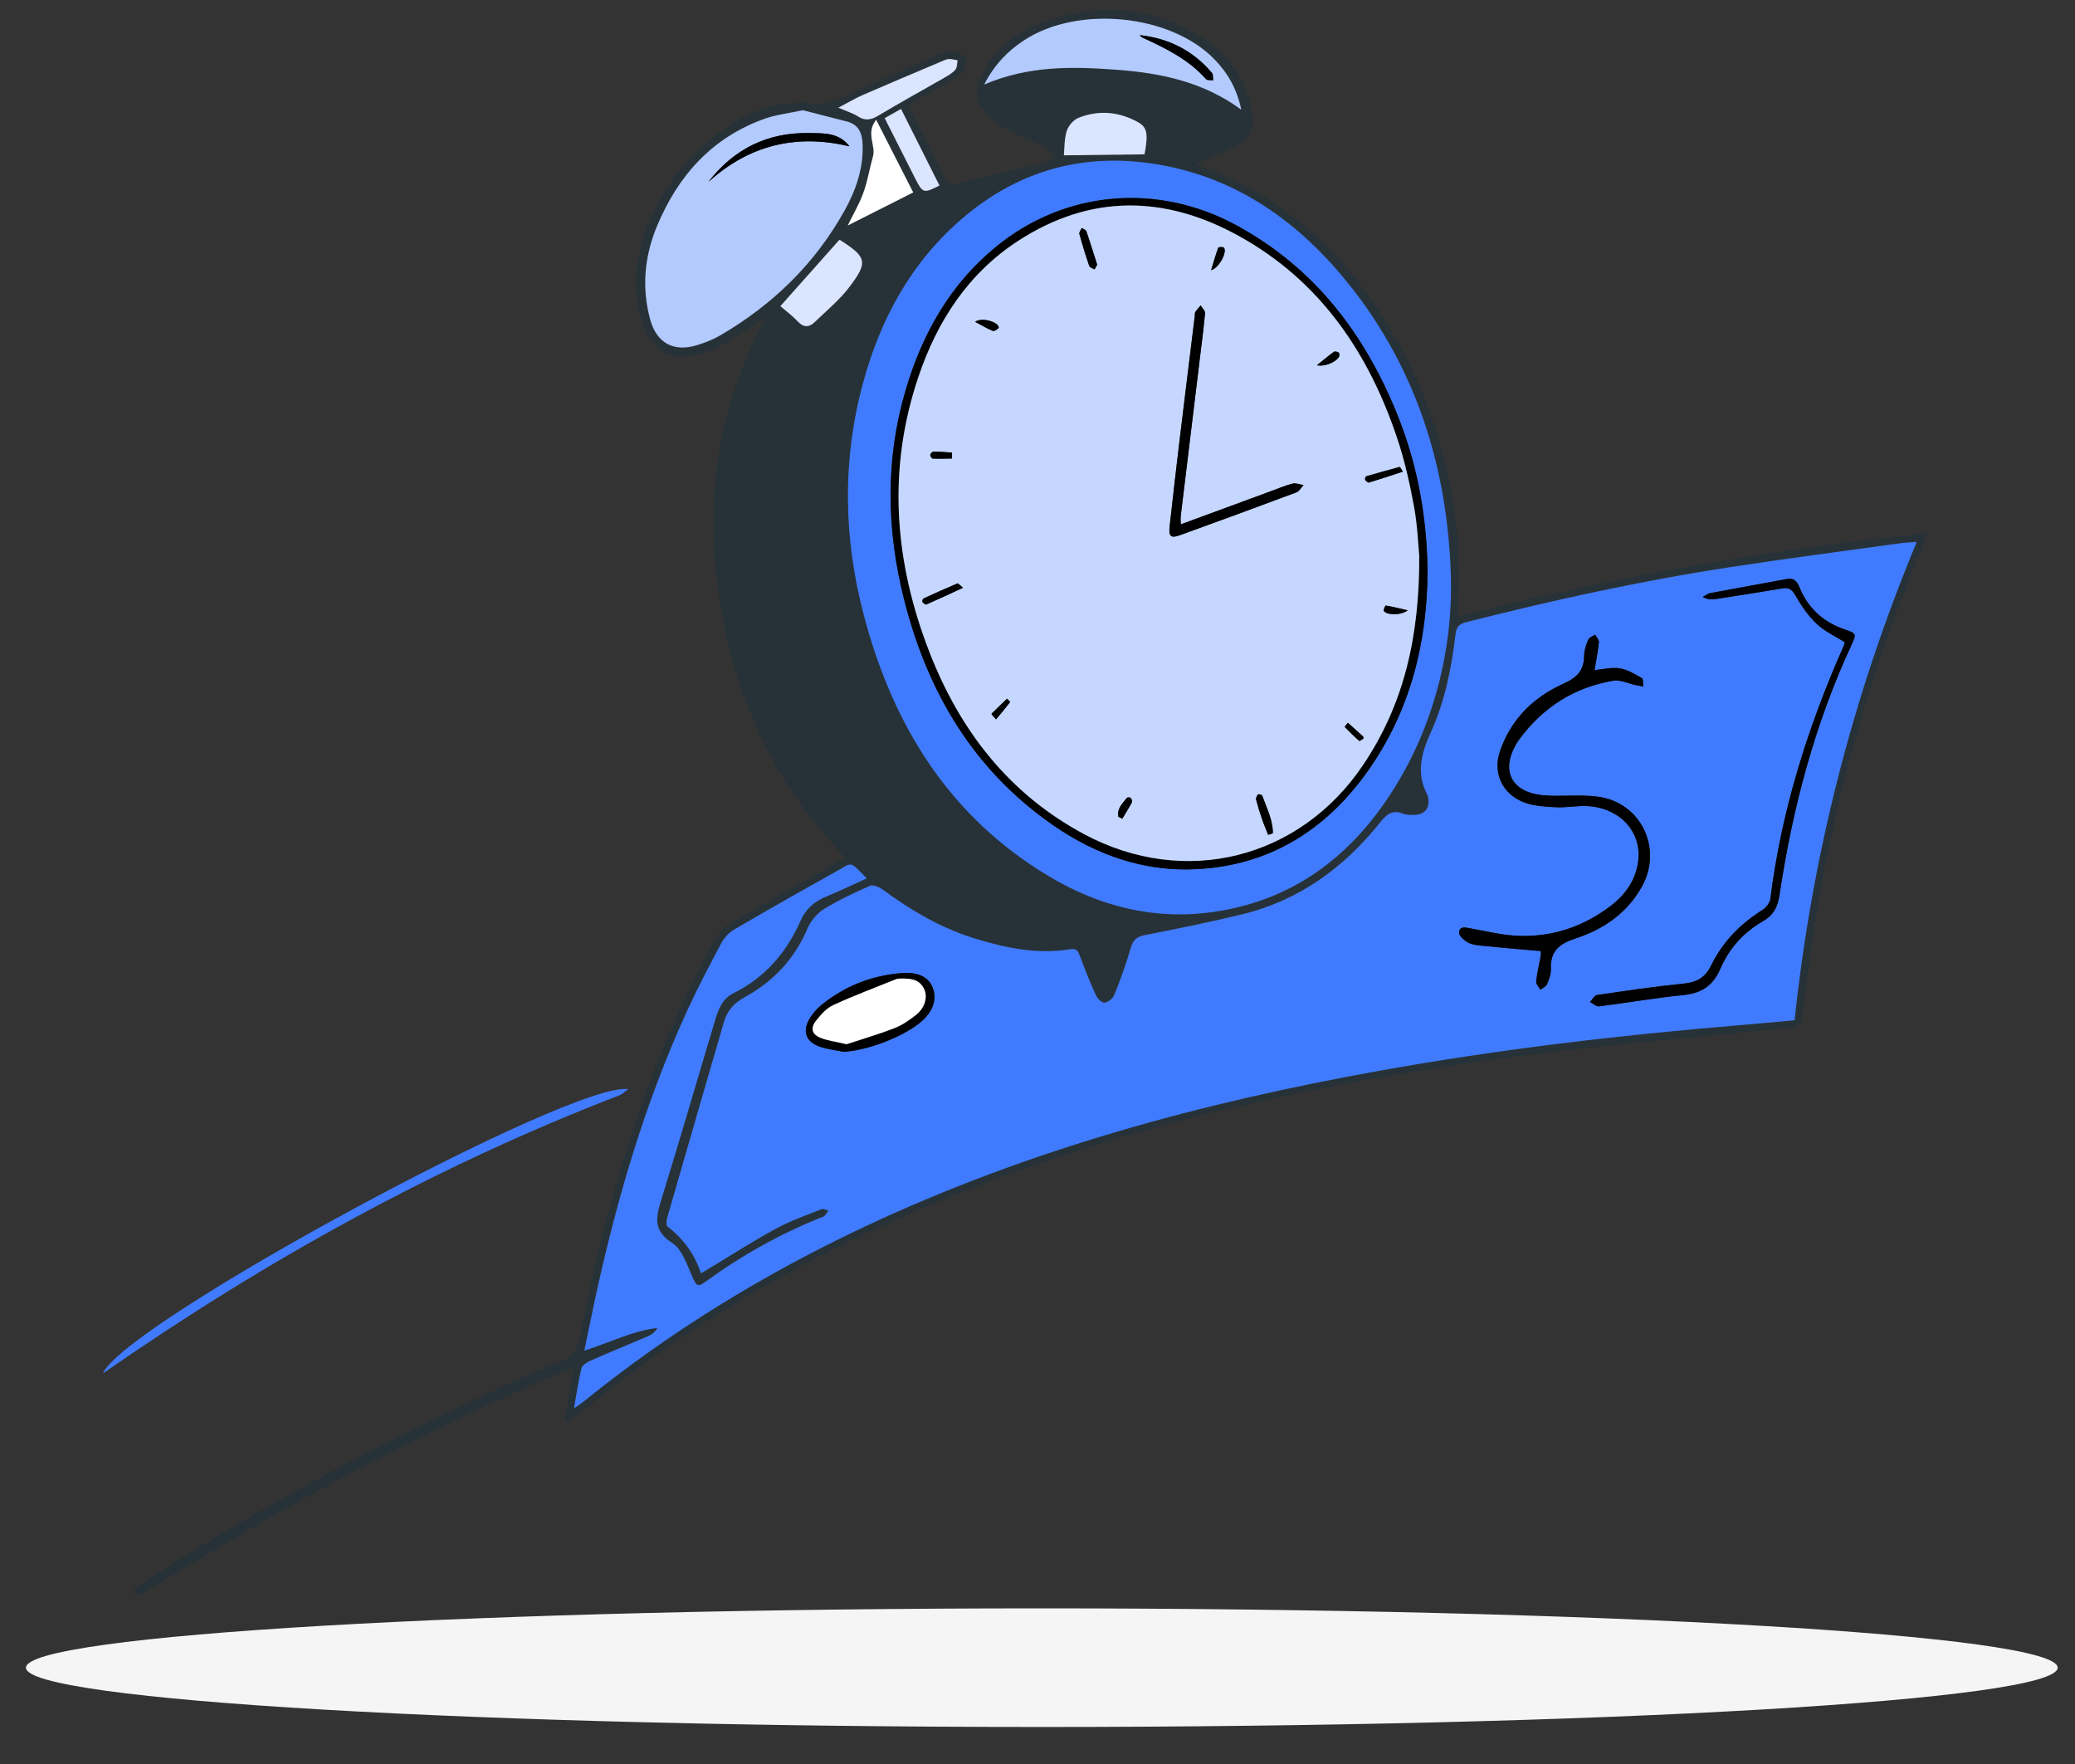
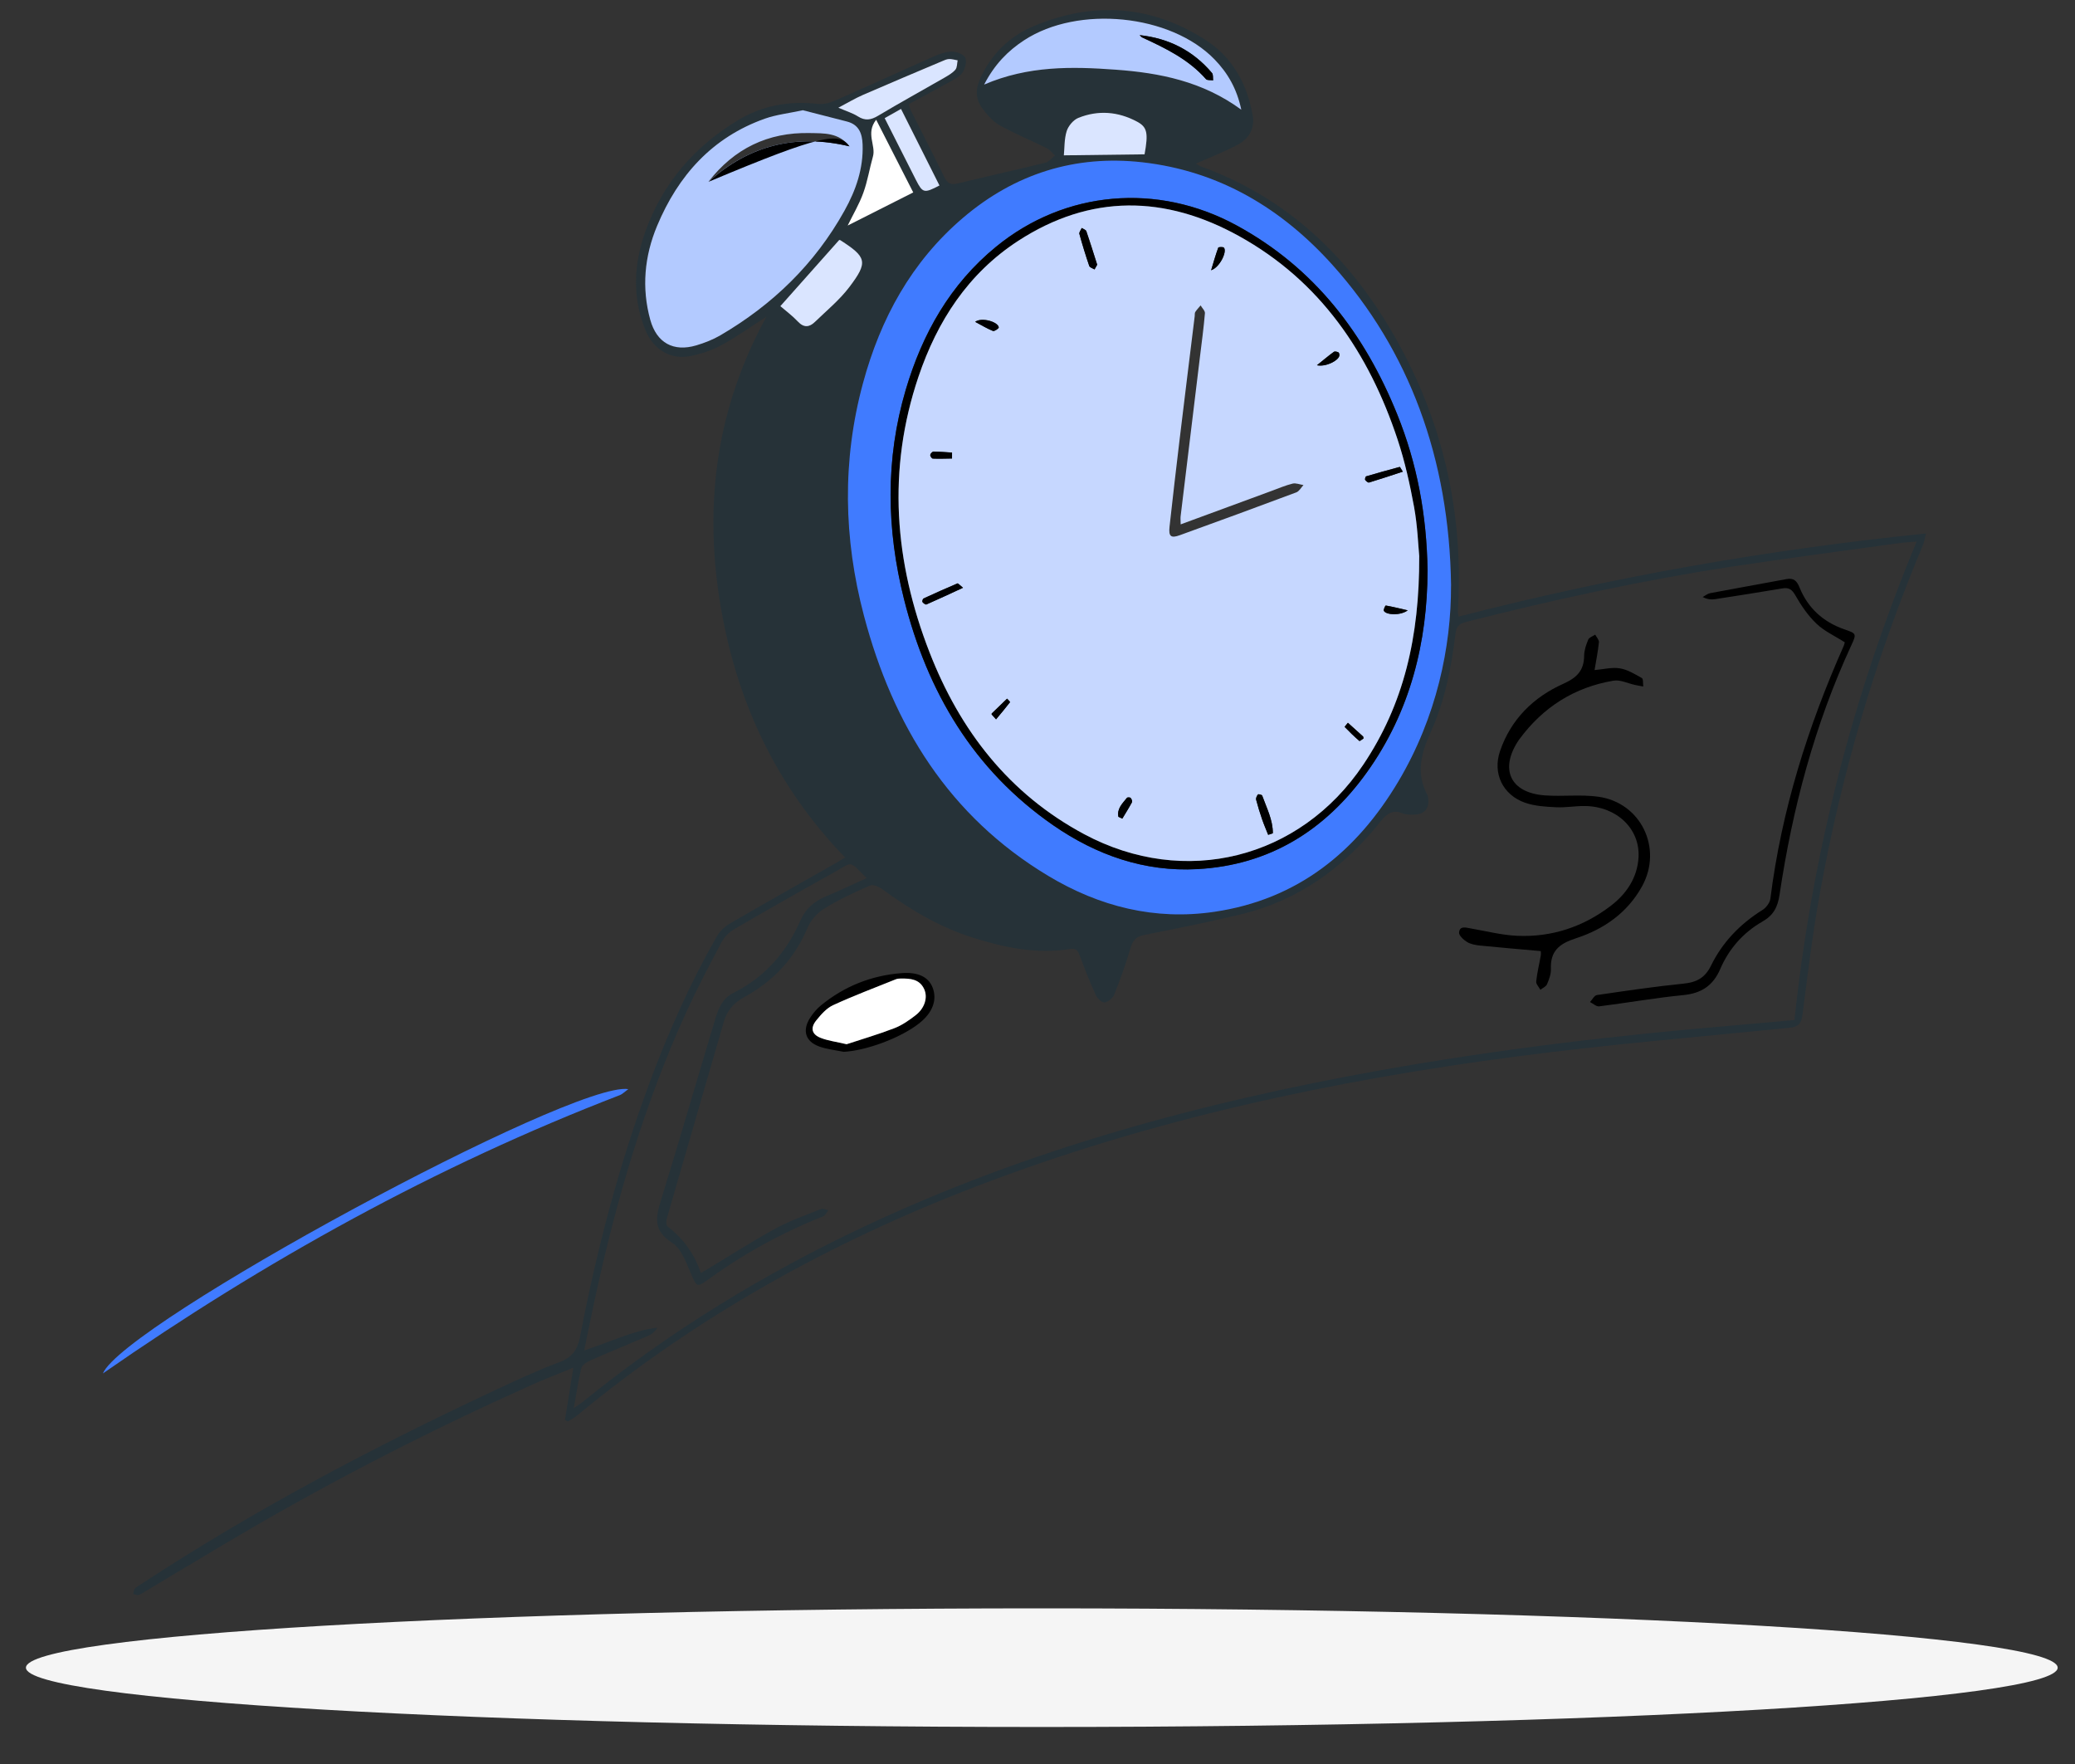
<svg xmlns="http://www.w3.org/2000/svg" width="80" height="68" viewBox="0 0 80 68" fill="none">
  <rect x="0" y="0" width="80" height="68" fill="#333333" stroke="none" />
  <path d="M40.166 66.573C61.796 66.573 79.332 65.549 79.332 64.287C79.332 63.024 61.796 62 40.166 62C18.535 62 1 63.024 1 64.287C1 65.549 18.535 66.573 40.166 66.573Z" fill="#F5F5F5" />
  <g clip-path="url(#clip0_6522_74129)">
    <path d="M21.781 54.743C21.883 54.1 21.987 53.459 22.105 52.723C21.509 52.968 20.976 53.17 20.456 53.405C16.732 55.077 13.096 56.926 9.568 58.984C8.249 59.753 6.943 60.546 5.632 61.326C5.538 61.381 5.45 61.451 5.348 61.481C5.287 61.5 5.206 61.457 5.135 61.442C5.158 61.371 5.16 61.28 5.207 61.234C5.292 61.15 5.403 61.092 5.505 61.025C9.81 58.205 14.348 55.809 19.002 53.63C19.846 53.235 20.691 52.837 21.563 52.511C22.074 52.321 22.271 52.02 22.37 51.501C23.003 48.183 23.862 44.925 25.037 41.755C25.759 39.809 26.599 37.916 27.628 36.112C27.741 35.914 27.926 35.726 28.125 35.611C29.502 34.809 30.892 34.029 32.278 33.241C32.37 33.189 32.459 33.133 32.584 33.056C29.878 30.266 28.34 26.917 27.744 23.126C27.146 19.323 27.642 15.681 29.551 12.206C28.92 12.611 28.386 12.997 27.811 13.308C27.438 13.509 27.015 13.648 26.597 13.728C25.856 13.871 25.192 13.48 24.886 12.73C24.367 11.464 24.433 10.174 24.885 8.915C25.556 7.047 26.796 5.624 28.487 4.614C29.418 4.058 30.449 3.882 31.533 4.006C31.744 4.029 31.986 3.971 32.184 3.883C33.457 3.325 34.719 2.744 35.991 2.182C36.21 2.085 36.454 1.992 36.688 1.99C36.871 1.987 37.145 2.085 37.213 2.222C37.285 2.366 37.212 2.646 37.107 2.799C36.992 2.965 36.774 3.067 36.587 3.172C36.081 3.457 35.569 3.727 35.037 4.015C35.066 4.106 35.08 4.184 35.113 4.251C35.544 5.11 35.986 5.963 36.408 6.828C36.523 7.064 36.652 7.137 36.912 7.075C38.04 6.801 39.174 6.55 40.302 6.272C40.441 6.238 40.553 6.091 40.676 5.995C40.568 5.897 40.475 5.77 40.35 5.708C39.747 5.408 39.121 5.153 38.534 4.825C38.274 4.68 38.06 4.424 37.875 4.18C37.621 3.845 37.6 3.464 37.776 3.066C38.2 2.099 38.907 1.406 39.861 1.005C42.163 0.04 44.409 0.192 46.506 1.559C47.524 2.22 48.085 3.249 48.297 4.45C48.384 4.952 48.151 5.345 47.731 5.571C47.216 5.85 46.662 6.06 46.108 6.308C46.159 6.337 46.228 6.39 46.303 6.417C49.579 7.605 51.956 9.848 53.684 12.822C55.616 16.145 56.448 19.739 56.206 23.583C56.203 23.62 56.216 23.659 56.236 23.77C62.141 22.244 68.119 21.191 74.255 20.565C74.199 20.774 74.18 20.914 74.126 21.04C72.301 25.391 70.975 29.89 70.146 34.535C69.875 36.055 69.689 37.588 69.493 39.12C69.447 39.474 69.325 39.588 68.975 39.622C65.482 39.972 61.981 40.265 58.503 40.721C51.363 41.654 44.351 43.153 37.603 45.748C32.027 47.891 26.859 50.749 22.24 54.573C22.136 54.661 22.008 54.721 21.892 54.794C21.855 54.775 21.819 54.756 21.781 54.737L21.781 54.743ZM33.422 33.859C32.71 33.144 32.895 33.219 32.182 33.614C30.883 34.335 29.591 35.071 28.307 35.819C28.111 35.934 27.923 36.125 27.815 36.327C27.351 37.199 26.891 38.075 26.479 38.972C24.848 42.536 23.755 46.275 22.93 50.097C22.794 50.727 22.667 51.359 22.523 52.058C23.512 51.739 24.375 51.295 25.344 51.181C25.248 51.335 25.13 51.434 24.992 51.493C24.248 51.813 23.497 52.119 22.757 52.444C22.621 52.505 22.441 52.618 22.412 52.739C22.293 53.216 22.226 53.707 22.124 54.28C22.301 54.157 22.401 54.096 22.492 54.021C25.829 51.315 29.465 49.094 33.345 47.27C39.662 44.3 46.332 42.494 53.172 41.267C57.761 40.444 62.385 39.897 67.031 39.513C67.741 39.453 68.449 39.386 69.184 39.32C69.86 32.944 71.422 26.829 73.894 20.88C73.623 20.902 73.449 20.905 73.278 20.929C71.084 21.233 68.889 21.52 66.701 21.853C63.269 22.379 59.88 23.122 56.516 23.977C56.252 24.043 56.146 24.157 56.114 24.43C55.959 25.739 55.699 27.038 55.153 28.237C54.78 29.054 54.588 29.819 55.033 30.648C55.045 30.67 55.049 30.699 55.054 30.725C55.132 31.137 54.937 31.393 54.524 31.403C54.376 31.407 54.215 31.407 54.083 31.355C53.7 31.203 53.476 31.353 53.234 31.659C51.829 33.424 50.086 34.702 47.872 35.239C46.626 35.54 45.368 35.794 44.111 36.042C43.795 36.105 43.672 36.253 43.585 36.549C43.407 37.159 43.189 37.758 42.955 38.347C42.901 38.481 42.715 38.629 42.577 38.642C42.473 38.651 42.303 38.479 42.244 38.35C42.02 37.859 41.821 37.355 41.633 36.849C41.564 36.663 41.504 36.541 41.269 36.58C39.982 36.791 38.744 36.533 37.524 36.15C36.245 35.749 35.108 35.079 34.034 34.288C33.9 34.188 33.666 34.082 33.545 34.134C32.94 34.397 32.337 34.68 31.775 35.026C31.508 35.191 31.255 35.477 31.133 35.767C30.634 36.959 29.804 37.83 28.691 38.44C28.297 38.655 28.033 38.95 27.909 39.375C27.176 41.897 26.444 44.42 25.716 46.944C25.686 47.047 25.677 47.23 25.736 47.276C26.337 47.741 26.773 48.327 27.02 49.076C27.147 49 27.227 48.953 27.306 48.905C28.174 48.384 29.026 47.834 29.914 47.351C30.468 47.049 31.074 46.839 31.662 46.604C31.735 46.575 31.843 46.634 31.935 46.653C31.886 46.723 31.845 46.804 31.782 46.86C31.735 46.903 31.661 46.918 31.598 46.944C30.038 47.575 28.578 48.39 27.218 49.383C26.887 49.625 26.851 49.572 26.684 49.201C26.477 48.739 26.292 48.15 25.914 47.907C25.172 47.433 25.281 46.923 25.488 46.25C26.204 43.934 26.876 41.606 27.575 39.286C27.697 38.884 27.851 38.486 28.268 38.279C29.486 37.676 30.319 36.711 30.862 35.479C31.059 35.03 31.39 34.744 31.835 34.558C32.355 34.341 32.865 34.099 33.417 33.849L33.422 33.859ZM55.943 22.575C55.877 17.655 54.312 13.496 51.384 10.228C49.421 8.036 46.999 6.59 44.042 6.256C41.448 5.963 39.116 6.699 37.12 8.402C35.141 10.091 33.946 12.276 33.272 14.767C32.462 17.756 32.521 20.758 33.306 23.73C34.422 27.956 36.587 31.47 40.416 33.766C42.39 34.948 44.527 35.488 46.822 35.148C50.018 34.675 52.293 32.842 53.912 30.121C55.385 27.644 55.952 24.924 55.941 22.575L55.943 22.575ZM30.96 4.251C30.405 4.37 29.929 4.42 29.489 4.577C27.463 5.296 26.146 6.762 25.334 8.709C24.845 9.877 24.731 11.098 25.071 12.332C25.317 13.223 25.966 13.577 26.844 13.316C27.165 13.221 27.487 13.095 27.775 12.927C29.789 11.75 31.414 10.179 32.557 8.127C32.998 7.335 33.289 6.497 33.257 5.574C33.242 5.149 33.114 4.803 32.65 4.687C32.066 4.54 31.485 4.387 30.96 4.254L30.96 4.251ZM37.943 3.259C39.648 2.529 41.326 2.563 43.011 2.686C44.716 2.811 46.365 3.135 47.856 4.229C47.685 3.415 47.328 2.809 46.822 2.288C45.13 0.546 41.562 0.19 39.485 1.551C38.857 1.961 38.347 2.477 37.942 3.259L37.943 3.259ZM30.086 11.8C30.304 11.989 30.555 12.174 30.764 12.396C30.994 12.642 31.208 12.615 31.42 12.41C31.873 11.97 32.371 11.561 32.75 11.063C33.477 10.101 33.417 9.913 32.402 9.261C32.383 9.248 32.352 9.252 32.355 9.253C31.61 10.09 30.875 10.915 30.088 11.802L30.086 11.8ZM44.127 5.947C44.278 5.124 44.229 4.897 43.837 4.689C43.109 4.297 42.34 4.237 41.577 4.543C41.384 4.62 41.188 4.852 41.124 5.055C41.027 5.364 41.043 5.709 41.015 5.988L44.127 5.949L44.127 5.947ZM33.78 4.616C33.37 5.142 33.78 5.606 33.658 6.03C33.526 6.496 33.451 6.98 33.287 7.434C33.128 7.87 32.887 8.277 32.684 8.692C33.519 8.27 34.35 7.85 35.211 7.416C34.758 6.529 34.299 5.629 33.782 4.614L33.78 4.616ZM32.324 4.15C32.635 4.287 32.875 4.357 33.076 4.485C33.354 4.662 33.578 4.625 33.853 4.46C34.697 3.955 35.561 3.481 36.413 2.992C36.565 2.905 36.724 2.813 36.834 2.683C36.906 2.601 36.895 2.446 36.921 2.324C36.809 2.306 36.698 2.271 36.587 2.274C36.497 2.277 36.405 2.321 36.319 2.357C35.302 2.789 34.284 3.215 33.27 3.656C32.967 3.789 32.68 3.962 32.324 4.149L32.324 4.15ZM36.222 7.149C35.733 6.176 35.245 5.204 34.739 4.197C34.51 4.325 34.317 4.435 34.109 4.552C34.523 5.369 34.916 6.154 35.315 6.936C35.575 7.446 35.629 7.456 36.222 7.148L36.222 7.149Z" fill="#263238" />
    <path d="M24.224 41.984C24.068 42.098 23.992 42.179 23.902 42.214C16.808 44.944 10.207 48.603 3.968 52.944C4.753 51.037 22.074 41.657 24.224 41.984Z" fill="#407BFF" />
-     <path d="M33.422 33.859C32.87 34.107 32.361 34.351 31.841 34.568C31.395 34.754 31.066 35.04 30.867 35.489C30.325 36.721 29.491 37.686 28.274 38.289C27.856 38.496 27.702 38.892 27.58 39.296C26.883 41.616 26.209 43.946 25.493 46.26C25.286 46.932 25.175 47.441 25.92 47.917C26.299 48.16 26.482 48.749 26.689 49.211C26.856 49.582 26.891 49.635 27.224 49.393C28.584 48.4 30.044 47.586 31.603 46.953C31.666 46.928 31.739 46.914 31.787 46.87C31.85 46.812 31.89 46.732 31.941 46.663C31.849 46.644 31.74 46.585 31.667 46.614C31.08 46.851 30.474 47.059 29.919 47.361C29.031 47.844 28.178 48.394 27.312 48.915C27.233 48.963 27.154 49.01 27.025 49.086C26.777 48.335 26.343 47.751 25.741 47.286C25.683 47.241 25.692 47.059 25.721 46.954C26.447 44.43 27.181 41.907 27.914 39.385C28.039 38.958 28.303 38.665 28.696 38.45C29.81 37.84 30.639 36.969 31.139 35.777C31.26 35.487 31.513 35.201 31.78 35.036C32.342 34.69 32.946 34.409 33.551 34.144C33.672 34.092 33.905 34.198 34.039 34.297C35.114 35.089 36.25 35.759 37.529 36.16C38.749 36.543 39.987 36.801 41.275 36.59C41.511 36.551 41.569 36.672 41.638 36.859C41.826 37.365 42.026 37.867 42.249 38.36C42.308 38.489 42.479 38.661 42.583 38.652C42.72 38.639 42.907 38.491 42.96 38.357C43.196 37.768 43.413 37.167 43.59 36.559C43.677 36.262 43.8 36.114 44.116 36.053C45.373 35.804 46.631 35.552 47.877 35.249C50.092 34.714 51.835 33.436 53.239 31.669C53.482 31.364 53.705 31.213 54.089 31.365C54.221 31.417 54.381 31.417 54.529 31.413C54.943 31.403 55.137 31.146 55.059 30.735C55.054 30.709 55.052 30.68 55.039 30.657C54.593 29.827 54.785 29.064 55.158 28.247C55.704 27.046 55.964 25.75 56.119 24.439C56.152 24.167 56.257 24.053 56.521 23.986C59.886 23.131 63.274 22.389 66.706 21.863C68.894 21.528 71.091 21.243 73.283 20.939C73.455 20.915 73.628 20.912 73.899 20.89C71.426 26.839 69.865 32.954 69.189 39.33C68.455 39.396 67.746 39.465 67.037 39.523C62.392 39.907 57.766 40.453 53.178 41.277C46.337 42.504 39.668 44.31 33.35 47.28C29.471 49.104 25.834 51.326 22.498 54.031C22.406 54.106 22.306 54.167 22.13 54.29C22.231 53.717 22.298 53.226 22.417 52.749C22.446 52.628 22.627 52.515 22.762 52.454C23.503 52.127 24.254 51.823 24.998 51.503C25.133 51.444 25.254 51.345 25.349 51.191C24.38 51.305 23.517 51.748 22.528 52.068C22.674 51.369 22.801 50.737 22.936 50.107C23.762 46.283 24.854 42.544 26.484 38.983C26.895 38.085 27.356 37.209 27.821 36.337C27.929 36.135 28.116 35.944 28.313 35.829C29.596 35.08 30.889 34.344 32.188 33.624C32.9 33.229 32.715 33.153 33.427 33.869L33.422 33.859ZM59.401 36.664C59.402 36.68 59.414 36.76 59.402 36.835C59.344 37.168 59.261 37.498 59.226 37.834C59.216 37.935 59.33 38.048 59.388 38.156C59.476 38.087 59.604 38.033 59.643 37.941C59.722 37.758 59.8 37.55 59.793 37.356C59.765 36.663 60.113 36.38 60.752 36.173C61.825 35.825 62.742 35.192 63.307 34.167C64.113 32.703 63.263 30.939 61.616 30.712C60.942 30.619 60.243 30.711 59.56 30.661C58.217 30.564 57.798 29.644 58.559 28.522C58.567 28.51 58.575 28.499 58.583 28.489C59.494 27.259 60.7 26.493 62.205 26.24C62.467 26.196 62.762 26.347 63.042 26.405C63.146 26.427 63.251 26.445 63.355 26.465C63.339 26.352 63.359 26.173 63.299 26.138C63.031 25.985 62.748 25.811 62.452 25.764C62.148 25.714 61.821 25.803 61.476 25.832C61.539 25.448 61.609 25.105 61.644 24.758C61.653 24.667 61.552 24.564 61.502 24.465C61.409 24.526 61.27 24.567 61.234 24.654C61.152 24.85 61.077 25.068 61.074 25.278C61.07 25.853 60.786 26.129 60.267 26.362C59.118 26.876 58.256 27.727 57.834 28.946C57.537 29.812 57.937 30.644 58.799 30.946C59.171 31.076 59.59 31.099 59.989 31.118C60.364 31.136 60.743 31.065 61.12 31.072C62.329 31.09 63.238 31.951 63.171 33.057C63.124 33.827 62.716 34.446 62.115 34.908C61.051 35.726 59.833 36.136 58.492 36.074C57.893 36.047 57.297 35.894 56.702 35.79C56.513 35.757 56.28 35.678 56.252 35.944C56.241 36.058 56.425 36.232 56.559 36.312C56.703 36.4 56.89 36.431 57.062 36.45C57.834 36.529 58.607 36.594 59.4 36.664L59.401 36.664ZM71.124 24.758C71.115 24.791 71.107 24.843 71.087 24.89C69.701 28.012 68.685 31.242 68.256 34.645C68.237 34.802 68.093 34.988 67.954 35.074C67.094 35.611 66.41 36.315 65.969 37.22C65.733 37.702 65.403 37.867 64.897 37.917C63.784 38.029 62.676 38.193 61.569 38.357C61.469 38.371 61.392 38.533 61.302 38.626C61.419 38.684 61.544 38.806 61.653 38.792C62.735 38.656 63.813 38.465 64.898 38.359C65.595 38.29 66.049 37.993 66.324 37.351C66.66 36.569 67.212 35.947 67.942 35.529C68.379 35.279 68.537 34.972 68.611 34.483C69.108 31.16 69.96 27.937 71.375 24.878C71.587 24.421 71.574 24.42 71.103 24.256C70.295 23.975 69.707 23.443 69.382 22.648C69.278 22.393 69.158 22.269 68.878 22.322C67.899 22.505 66.918 22.677 65.938 22.863C65.835 22.883 65.743 22.962 65.646 23.012C65.823 23.103 65.975 23.119 66.123 23.096C66.989 22.963 67.856 22.826 68.719 22.68C68.97 22.638 69.088 22.718 69.221 22.951C69.445 23.344 69.711 23.735 70.036 24.043C70.34 24.333 70.746 24.515 71.124 24.756L71.124 24.758ZM32.526 40.545C33.385 40.505 34.736 40.011 35.452 39.438C35.965 39.03 36.144 38.539 35.956 38.061C35.8 37.665 35.402 37.462 34.76 37.512C33.6 37.603 32.559 38.014 31.656 38.753C31.492 38.887 31.347 39.06 31.234 39.239C30.927 39.725 31.054 40.147 31.587 40.34C31.885 40.449 32.214 40.479 32.528 40.545L32.526 40.545Z" fill="#407BFF" />
    <path d="M55.943 22.575C55.952 24.925 55.387 27.644 53.914 30.121C52.296 32.842 50.021 34.675 46.824 35.148C44.529 35.488 42.391 34.95 40.418 33.766C36.589 31.47 34.424 27.956 33.308 23.73C32.522 20.758 32.462 17.756 33.273 14.767C33.948 12.276 35.142 10.091 37.122 8.402C39.118 6.698 41.45 5.963 44.044 6.256C47.001 6.59 49.422 8.036 51.386 10.228C54.314 13.496 55.878 17.655 55.945 22.575L55.943 22.575ZM55.039 22.01C55.005 19.822 54.628 17.86 53.871 15.981C52.613 12.86 50.676 10.319 47.667 8.683C44.631 7.034 41.06 7.335 38.401 9.51C36.631 10.957 35.562 12.857 34.92 15.02C34.126 17.703 34.176 20.406 34.853 23.097C35.751 26.669 37.528 29.681 40.604 31.811C42.274 32.966 44.129 33.614 46.164 33.502C48.932 33.35 51.083 32.018 52.691 29.781C54.391 27.414 55.026 24.722 55.037 22.008L55.039 22.01Z" fill="#407BFF" />
    <path d="M30.961 4.251C31.483 4.386 32.066 4.537 32.651 4.684C33.115 4.802 33.242 5.146 33.257 5.571C33.29 6.496 32.999 7.332 32.557 8.124C31.415 10.176 29.788 11.747 27.776 12.924C27.487 13.092 27.166 13.218 26.844 13.314C25.966 13.574 25.318 13.219 25.071 12.329C24.731 11.096 24.846 9.874 25.334 8.707C26.147 6.76 27.464 5.293 29.49 4.574C29.929 4.419 30.406 4.367 30.961 4.248L30.961 4.251ZM27.314 7.009C28.884 5.593 30.691 5.15 32.749 5.641C32.338 5.104 31.762 5.14 31.217 5.129C29.608 5.094 28.303 5.728 27.312 7.009L27.314 7.009Z" fill="#B3CAFF" />
    <path d="M37.943 3.259C38.349 2.477 38.858 1.961 39.486 1.551C41.564 0.191 45.132 0.546 46.824 2.288C47.33 2.809 47.685 3.415 47.857 4.229C46.367 3.136 44.717 2.809 43.012 2.686C41.328 2.563 39.649 2.529 37.945 3.259L37.943 3.259ZM43.935 1.353C43.971 1.385 44.002 1.429 44.045 1.448C44.939 1.86 45.824 2.289 46.494 3.049C46.542 3.104 46.676 3.081 46.77 3.096C46.758 3 46.779 2.873 46.725 2.812C46 1.954 45.066 1.476 43.933 1.353L43.935 1.353Z" fill="#B3CAFF" />
    <path d="M30.086 11.802C30.875 10.915 31.608 10.092 32.353 9.253C32.35 9.253 32.381 9.248 32.401 9.261C33.415 9.913 33.476 10.101 32.748 11.063C32.369 11.563 31.872 11.971 31.418 12.41C31.206 12.617 30.992 12.642 30.762 12.396C30.553 12.174 30.304 11.989 30.084 11.8L30.086 11.802Z" fill="#DAE5FF" />
    <path d="M44.128 5.949L41.016 5.988C41.044 5.711 41.028 5.366 41.125 5.055C41.189 4.852 41.384 4.62 41.578 4.543C42.341 4.237 43.11 4.299 43.838 4.689C44.23 4.899 44.277 5.125 44.128 5.947L44.128 5.949Z" fill="#DAE5FF" />
    <path d="M33.78 4.616C34.297 5.631 34.756 6.53 35.209 7.418C34.347 7.852 33.517 8.273 32.682 8.694C32.884 8.278 33.126 7.873 33.284 7.436C33.449 6.982 33.524 6.498 33.656 6.032C33.777 5.607 33.367 5.143 33.778 4.618L33.78 4.616Z" fill="white" />
    <path d="M32.324 4.151C32.68 3.964 32.967 3.791 33.27 3.659C34.282 3.218 35.3 2.791 36.319 2.36C36.406 2.323 36.496 2.279 36.587 2.276C36.698 2.272 36.81 2.308 36.921 2.326C36.895 2.449 36.906 2.602 36.834 2.686C36.724 2.814 36.564 2.906 36.413 2.994C35.561 3.485 34.697 3.957 33.853 4.463C33.578 4.627 33.354 4.664 33.076 4.487C32.875 4.359 32.635 4.287 32.324 4.153L32.324 4.151Z" fill="#DAE5FF" />
    <path d="M36.221 7.15C35.627 7.459 35.574 7.446 35.314 6.938C34.915 6.156 34.521 5.371 34.108 4.554C34.316 4.437 34.509 4.327 34.738 4.199C35.244 5.206 35.733 6.179 36.221 7.152L36.221 7.15Z" fill="#DAE5FF" />
    <path d="M59.401 36.663C58.608 36.592 57.835 36.528 57.063 36.45C56.891 36.433 56.704 36.399 56.56 36.312C56.426 36.23 56.24 36.058 56.253 35.944C56.281 35.678 56.514 35.757 56.703 35.79C57.298 35.893 57.894 36.047 58.493 36.074C59.832 36.134 61.051 35.726 62.116 34.908C62.716 34.446 63.125 33.828 63.172 33.057C63.239 31.95 62.331 31.09 61.12 31.071C60.744 31.064 60.365 31.138 59.99 31.118C59.59 31.099 59.173 31.074 58.8 30.945C57.938 30.644 57.536 29.811 57.835 28.946C58.255 27.727 59.119 26.876 60.268 26.361C60.787 26.128 61.071 25.855 61.075 25.278C61.078 25.068 61.151 24.85 61.235 24.654C61.271 24.569 61.41 24.526 61.503 24.465C61.553 24.562 61.653 24.665 61.645 24.758C61.61 25.105 61.54 25.448 61.477 25.831C61.822 25.801 62.149 25.714 62.453 25.764C62.749 25.812 63.03 25.985 63.3 26.138C63.36 26.173 63.34 26.351 63.355 26.464C63.251 26.445 63.147 26.428 63.043 26.405C62.763 26.345 62.468 26.194 62.206 26.239C60.701 26.493 59.495 27.257 58.584 28.489C58.576 28.5 58.568 28.51 58.56 28.521C57.799 29.644 58.219 30.564 59.561 30.661C60.245 30.711 60.941 30.619 61.617 30.712C63.266 30.937 64.115 32.702 63.308 34.166C62.743 35.191 61.826 35.825 60.753 36.172C60.114 36.379 59.766 36.662 59.794 37.356C59.801 37.55 59.723 37.757 59.644 37.941C59.605 38.032 59.477 38.084 59.389 38.156C59.332 38.049 59.217 37.935 59.227 37.834C59.262 37.498 59.345 37.169 59.403 36.834C59.416 36.759 59.403 36.681 59.402 36.663L59.401 36.663Z" fill="black" />
    <path d="M71.123 24.758C70.744 24.517 70.339 24.334 70.035 24.045C69.71 23.736 69.444 23.345 69.22 22.952C69.087 22.721 68.969 22.64 68.718 22.682C67.853 22.828 66.989 22.964 66.122 23.097C65.975 23.12 65.82 23.104 65.646 23.014C65.742 22.962 65.835 22.884 65.937 22.865C66.917 22.68 67.898 22.506 68.877 22.323C69.158 22.271 69.278 22.393 69.381 22.649C69.706 23.445 70.294 23.977 71.102 24.258C71.573 24.421 71.586 24.424 71.374 24.88C69.959 27.939 69.107 31.162 68.61 34.484C68.536 34.974 68.378 35.281 67.941 35.53C67.213 35.948 66.659 36.571 66.324 37.352C66.048 37.994 65.594 38.293 64.897 38.36C63.811 38.467 62.734 38.658 61.652 38.794C61.544 38.806 61.419 38.686 61.301 38.627C61.389 38.533 61.468 38.372 61.569 38.358C62.675 38.196 63.783 38.031 64.896 37.919C65.402 37.869 65.733 37.703 65.968 37.221C66.411 36.317 67.095 35.611 67.954 35.076C68.092 34.989 68.234 34.802 68.255 34.647C68.683 31.244 69.699 28.014 71.086 24.892C71.106 24.844 71.115 24.792 71.123 24.759L71.123 24.758Z" fill="black" />
    <path d="M32.525 40.546C32.211 40.48 31.883 40.45 31.584 40.341C31.051 40.147 30.923 39.725 31.231 39.239C31.346 39.059 31.49 38.888 31.654 38.754C32.556 38.016 33.599 37.603 34.757 37.513C35.401 37.462 35.797 37.666 35.953 38.061C36.141 38.539 35.962 39.029 35.45 39.439C34.733 40.011 33.383 40.506 32.523 40.546L32.525 40.546ZM32.641 40.254C33.215 40.065 33.858 39.877 34.483 39.637C34.781 39.522 35.056 39.331 35.309 39.133C35.661 38.858 35.779 38.443 35.633 38.127C35.451 37.738 35.097 37.72 34.738 37.721C34.672 37.722 34.601 37.726 34.539 37.751C33.732 38.078 32.915 38.384 32.124 38.748C31.869 38.865 31.657 39.112 31.471 39.339C31.236 39.63 31.301 39.877 31.648 40.011C31.932 40.121 32.242 40.16 32.645 40.254L32.641 40.254Z" fill="black" />
    <path d="M55.039 22.01C55.029 24.724 54.392 27.416 52.692 29.783C51.085 32.02 48.934 33.352 46.165 33.504C44.13 33.616 42.276 32.968 40.606 31.813C37.53 29.683 35.753 26.671 34.854 23.099C34.178 20.41 34.128 17.705 34.922 15.022C35.562 12.859 36.633 10.959 38.403 9.512C41.062 7.337 44.631 7.034 47.668 8.685C50.676 10.32 52.615 12.862 53.873 15.983C54.63 17.861 55.006 19.824 55.04 22.012L55.039 22.01ZM54.718 21.452C54.678 21.032 54.652 20.282 54.519 19.55C54.359 18.673 54.165 17.794 53.885 16.949C52.777 13.609 50.9 10.836 47.769 9.101C44.921 7.524 42.047 7.471 39.254 9.286C37.322 10.542 36.135 12.378 35.41 14.522C34.199 18.108 34.481 21.664 35.836 25.142C37.011 28.16 38.898 30.606 41.808 32.161C45.668 34.225 50.11 33.122 52.557 29.482C54.123 27.152 54.728 24.552 54.717 21.452L54.718 21.452Z" fill="black" />
-     <path d="M27.316 7.009C28.308 5.727 29.611 5.094 31.221 5.129C31.766 5.14 32.34 5.104 32.753 5.641C30.694 5.15 28.889 5.593 27.318 7.009L27.316 7.009Z" fill="black" />
+     <path d="M27.316 7.009C31.766 5.14 32.34 5.104 32.753 5.641C30.694 5.15 28.889 5.593 27.318 7.009L27.316 7.009Z" fill="black" />
    <path d="M43.935 1.354C45.068 1.476 46.002 1.955 46.727 2.812C46.78 2.875 46.759 3.001 46.773 3.097C46.678 3.083 46.544 3.104 46.496 3.05C45.825 2.288 44.941 1.861 44.047 1.448C44.005 1.429 43.973 1.386 43.937 1.353L43.935 1.354Z" fill="black" />
    <path d="M32.641 40.254C32.241 40.159 31.929 40.121 31.645 40.011C31.297 39.876 31.233 39.63 31.468 39.338C31.651 39.111 31.864 38.864 32.121 38.747C32.911 38.384 33.728 38.075 34.536 37.751C34.597 37.726 34.669 37.721 34.735 37.721C35.094 37.719 35.449 37.738 35.629 38.126C35.776 38.441 35.658 38.857 35.306 39.132C35.052 39.329 34.777 39.522 34.48 39.636C33.856 39.877 33.213 40.064 32.638 40.254L32.641 40.254Z" fill="white" />
    <path d="M54.717 21.452C54.728 24.552 54.123 27.152 52.557 29.482C50.111 33.122 45.669 34.223 41.808 32.161C38.899 30.606 37.011 28.162 35.836 25.142C34.481 21.663 34.198 18.11 35.411 14.522C36.135 12.378 37.323 10.542 39.254 9.286C42.047 7.471 44.923 7.524 47.77 9.101C50.901 10.834 52.779 13.609 53.885 16.949C54.165 17.794 54.359 18.673 54.52 19.55C54.652 20.28 54.678 21.03 54.719 21.452L54.717 21.452ZM45.52 20.215C45.519 20.069 45.508 19.987 45.517 19.909C45.764 17.863 46.012 15.819 46.261 13.774C46.33 13.209 46.407 12.645 46.455 12.077C46.464 11.981 46.347 11.875 46.289 11.773C46.219 11.857 46.142 11.936 46.083 12.026C46.056 12.068 46.068 12.133 46.061 12.186C45.866 13.774 45.669 15.361 45.478 16.948C45.344 18.066 45.214 19.182 45.091 20.3C45.049 20.681 45.143 20.758 45.493 20.629C46.991 20.086 48.486 19.54 49.979 18.98C50.09 18.938 50.165 18.795 50.254 18.698C50.113 18.677 49.961 18.611 49.833 18.643C49.56 18.71 49.297 18.824 49.03 18.922C47.88 19.345 46.729 19.768 45.517 20.215L45.52 20.215ZM42.302 10.204C42.158 9.755 42.03 9.329 41.883 8.911C41.865 8.856 41.767 8.828 41.706 8.788C41.673 8.865 41.598 8.954 41.617 9.017C41.731 9.432 41.858 9.846 41.997 10.253C42.018 10.313 42.13 10.343 42.2 10.386C42.237 10.322 42.272 10.258 42.303 10.204L42.302 10.204ZM48.893 32.181C48.953 32.161 49.013 32.141 49.073 32.12C49.074 31.602 48.831 31.143 48.662 30.668C48.65 30.635 48.515 30.604 48.5 30.622C48.457 30.677 48.415 30.763 48.428 30.823C48.495 31.083 48.574 31.338 48.662 31.591C48.731 31.791 48.816 31.985 48.893 32.181ZM37.127 22.656C36.991 22.547 36.937 22.48 36.914 22.49C36.475 22.676 36.038 22.87 35.606 23.071C35.575 23.085 35.549 23.183 35.565 23.207C35.598 23.254 35.683 23.315 35.717 23.301C36.171 23.103 36.619 22.892 37.127 22.658L37.127 22.656ZM54.086 18.179C54.009 18.06 53.979 17.995 53.968 17.998C53.535 18.114 53.103 18.234 52.673 18.361C52.647 18.37 52.617 18.471 52.636 18.499C52.667 18.547 52.747 18.611 52.786 18.599C53.213 18.47 53.636 18.328 54.087 18.181L54.086 18.179ZM37.596 12.405C37.859 12.543 38.063 12.669 38.285 12.758C38.337 12.778 38.511 12.661 38.507 12.62C38.484 12.407 37.847 12.216 37.596 12.407L37.596 12.405ZM46.694 10.416C47.027 10.307 47.316 9.7 47.189 9.546C47.156 9.508 46.98 9.518 46.97 9.544C46.873 9.809 46.795 10.084 46.694 10.416ZM52.571 28.463C52.562 28.416 52.563 28.398 52.555 28.39C52.36 28.214 52.165 28.037 51.968 27.86C51.925 27.916 51.837 28.013 51.843 28.02C52.026 28.208 52.213 28.391 52.411 28.561C52.426 28.574 52.522 28.493 52.571 28.463ZM43.121 31.486C43.17 31.51 43.22 31.532 43.269 31.556C43.396 31.346 43.527 31.139 43.642 30.923C43.663 30.885 43.628 30.796 43.59 30.756C43.567 30.73 43.468 30.729 43.447 30.754C43.273 30.971 43.053 31.176 43.119 31.486L43.121 31.486ZM50.772 14.079C51.114 14.151 51.587 13.905 51.635 13.723C51.645 13.68 51.633 13.6 51.605 13.584C51.554 13.556 51.463 13.534 51.426 13.562C51.229 13.705 51.042 13.864 50.772 14.08L50.772 14.079ZM54.274 23.526C53.936 23.447 53.682 23.385 53.426 23.34C53.413 23.337 53.331 23.497 53.354 23.544C53.436 23.704 53.99 23.738 54.274 23.526ZM38.402 27.727C38.6 27.489 38.776 27.281 38.942 27.064C38.95 27.054 38.868 26.976 38.827 26.93C38.629 27.12 38.432 27.31 38.236 27.501C38.228 27.508 38.227 27.532 38.234 27.541C38.272 27.587 38.314 27.631 38.402 27.727ZM36.705 17.672C36.704 17.596 36.704 17.521 36.705 17.444C36.468 17.43 36.231 17.408 35.992 17.406C35.947 17.407 35.873 17.484 35.866 17.533C35.858 17.576 35.924 17.674 35.962 17.675C36.208 17.685 36.456 17.676 36.705 17.672Z" fill="#C6D7FF" />
-     <path d="M45.523 20.215C46.734 19.768 47.886 19.345 49.036 18.922C49.302 18.824 49.564 18.71 49.839 18.643C49.967 18.612 50.118 18.677 50.26 18.698C50.168 18.793 50.096 18.938 49.984 18.98C48.492 19.539 46.996 20.086 45.498 20.629C45.146 20.757 45.054 20.68 45.097 20.3C45.219 19.183 45.349 18.065 45.483 16.948C45.674 15.361 45.872 13.773 46.066 12.186C46.072 12.132 46.061 12.067 46.088 12.026C46.147 11.936 46.224 11.857 46.294 11.773C46.352 11.874 46.469 11.98 46.461 12.077C46.411 12.643 46.334 13.207 46.266 13.773C46.017 15.819 45.769 17.863 45.522 19.909C45.513 19.987 45.524 20.067 45.526 20.215L45.523 20.215Z" fill="black" />
    <path d="M42.301 10.204C42.271 10.258 42.234 10.322 42.198 10.386C42.128 10.343 42.017 10.313 41.995 10.254C41.855 9.846 41.728 9.433 41.614 9.017C41.597 8.954 41.673 8.865 41.704 8.788C41.765 8.828 41.861 8.856 41.881 8.911C42.026 9.331 42.156 9.756 42.3 10.204L42.301 10.204Z" fill="black" />
    <path d="M48.894 32.183C48.817 31.987 48.732 31.793 48.663 31.593C48.575 31.34 48.496 31.084 48.429 30.826C48.414 30.765 48.458 30.678 48.501 30.624C48.516 30.606 48.651 30.637 48.663 30.669C48.834 31.145 49.077 31.604 49.074 32.122C49.014 32.142 48.954 32.163 48.894 32.183Z" fill="black" />
    <path d="M37.127 22.658C36.619 22.892 36.171 23.103 35.717 23.301C35.683 23.316 35.6 23.254 35.565 23.207C35.547 23.183 35.575 23.086 35.605 23.071C36.039 22.87 36.475 22.678 36.914 22.49C36.937 22.48 36.991 22.547 37.127 22.656L37.127 22.658Z" fill="black" />
    <path d="M54.084 18.182C53.633 18.33 53.21 18.472 52.783 18.601C52.744 18.613 52.666 18.549 52.633 18.5C52.614 18.473 52.644 18.372 52.67 18.363C53.1 18.235 53.532 18.116 53.965 18C53.976 17.997 54.005 18.061 54.082 18.181L54.084 18.182Z" fill="black" />
    <path d="M37.595 12.408C37.846 12.219 38.481 12.408 38.506 12.621C38.511 12.662 38.336 12.78 38.284 12.759C38.062 12.672 37.858 12.546 37.595 12.406L37.595 12.408Z" fill="black" />
    <path d="M46.693 10.419C46.794 10.087 46.87 9.813 46.969 9.548C46.978 9.522 47.157 9.511 47.188 9.55C47.315 9.703 47.026 10.311 46.693 10.419Z" fill="black" />
    <path d="M52.57 28.467C52.522 28.497 52.427 28.578 52.41 28.565C52.212 28.395 52.023 28.212 51.842 28.023C51.836 28.017 51.924 27.92 51.967 27.864C52.162 28.04 52.359 28.215 52.554 28.394C52.562 28.4 52.559 28.42 52.57 28.467Z" fill="black" />
    <path d="M43.12 31.489C43.054 31.181 43.274 30.974 43.448 30.757C43.469 30.732 43.568 30.733 43.591 30.759C43.627 30.799 43.662 30.888 43.643 30.926C43.527 31.142 43.395 31.349 43.27 31.559C43.221 31.535 43.17 31.513 43.121 31.489L43.12 31.489Z" fill="black" />
    <path d="M50.772 14.082C51.04 13.865 51.228 13.706 51.426 13.564C51.463 13.537 51.554 13.559 51.605 13.586C51.633 13.602 51.647 13.681 51.634 13.724C51.585 13.909 51.112 14.154 50.772 14.08L50.772 14.082Z" fill="black" />
    <path d="M54.274 23.529C53.989 23.741 53.436 23.708 53.354 23.547C53.331 23.5 53.412 23.34 53.426 23.343C53.683 23.389 53.937 23.452 54.274 23.529Z" fill="black" />
    <path d="M38.402 27.731C38.313 27.634 38.272 27.589 38.234 27.544C38.227 27.536 38.23 27.513 38.236 27.505C38.432 27.313 38.629 27.124 38.827 26.934C38.868 26.981 38.95 27.059 38.942 27.068C38.776 27.283 38.6 27.492 38.402 27.731Z" fill="black" />
    <path d="M36.704 17.676C36.456 17.679 36.208 17.689 35.961 17.679C35.924 17.677 35.859 17.581 35.865 17.537C35.873 17.486 35.947 17.409 35.992 17.41C36.229 17.412 36.466 17.433 36.705 17.448C36.706 17.524 36.705 17.599 36.704 17.676Z" fill="black" />
  </g>
  <defs>
    <clipPath id="clip0_6522_74129">
      <rect width="74" height="67" fill="white" transform="translate(0 0.929) rotate(-0.719)" />
    </clipPath>
  </defs>
</svg>